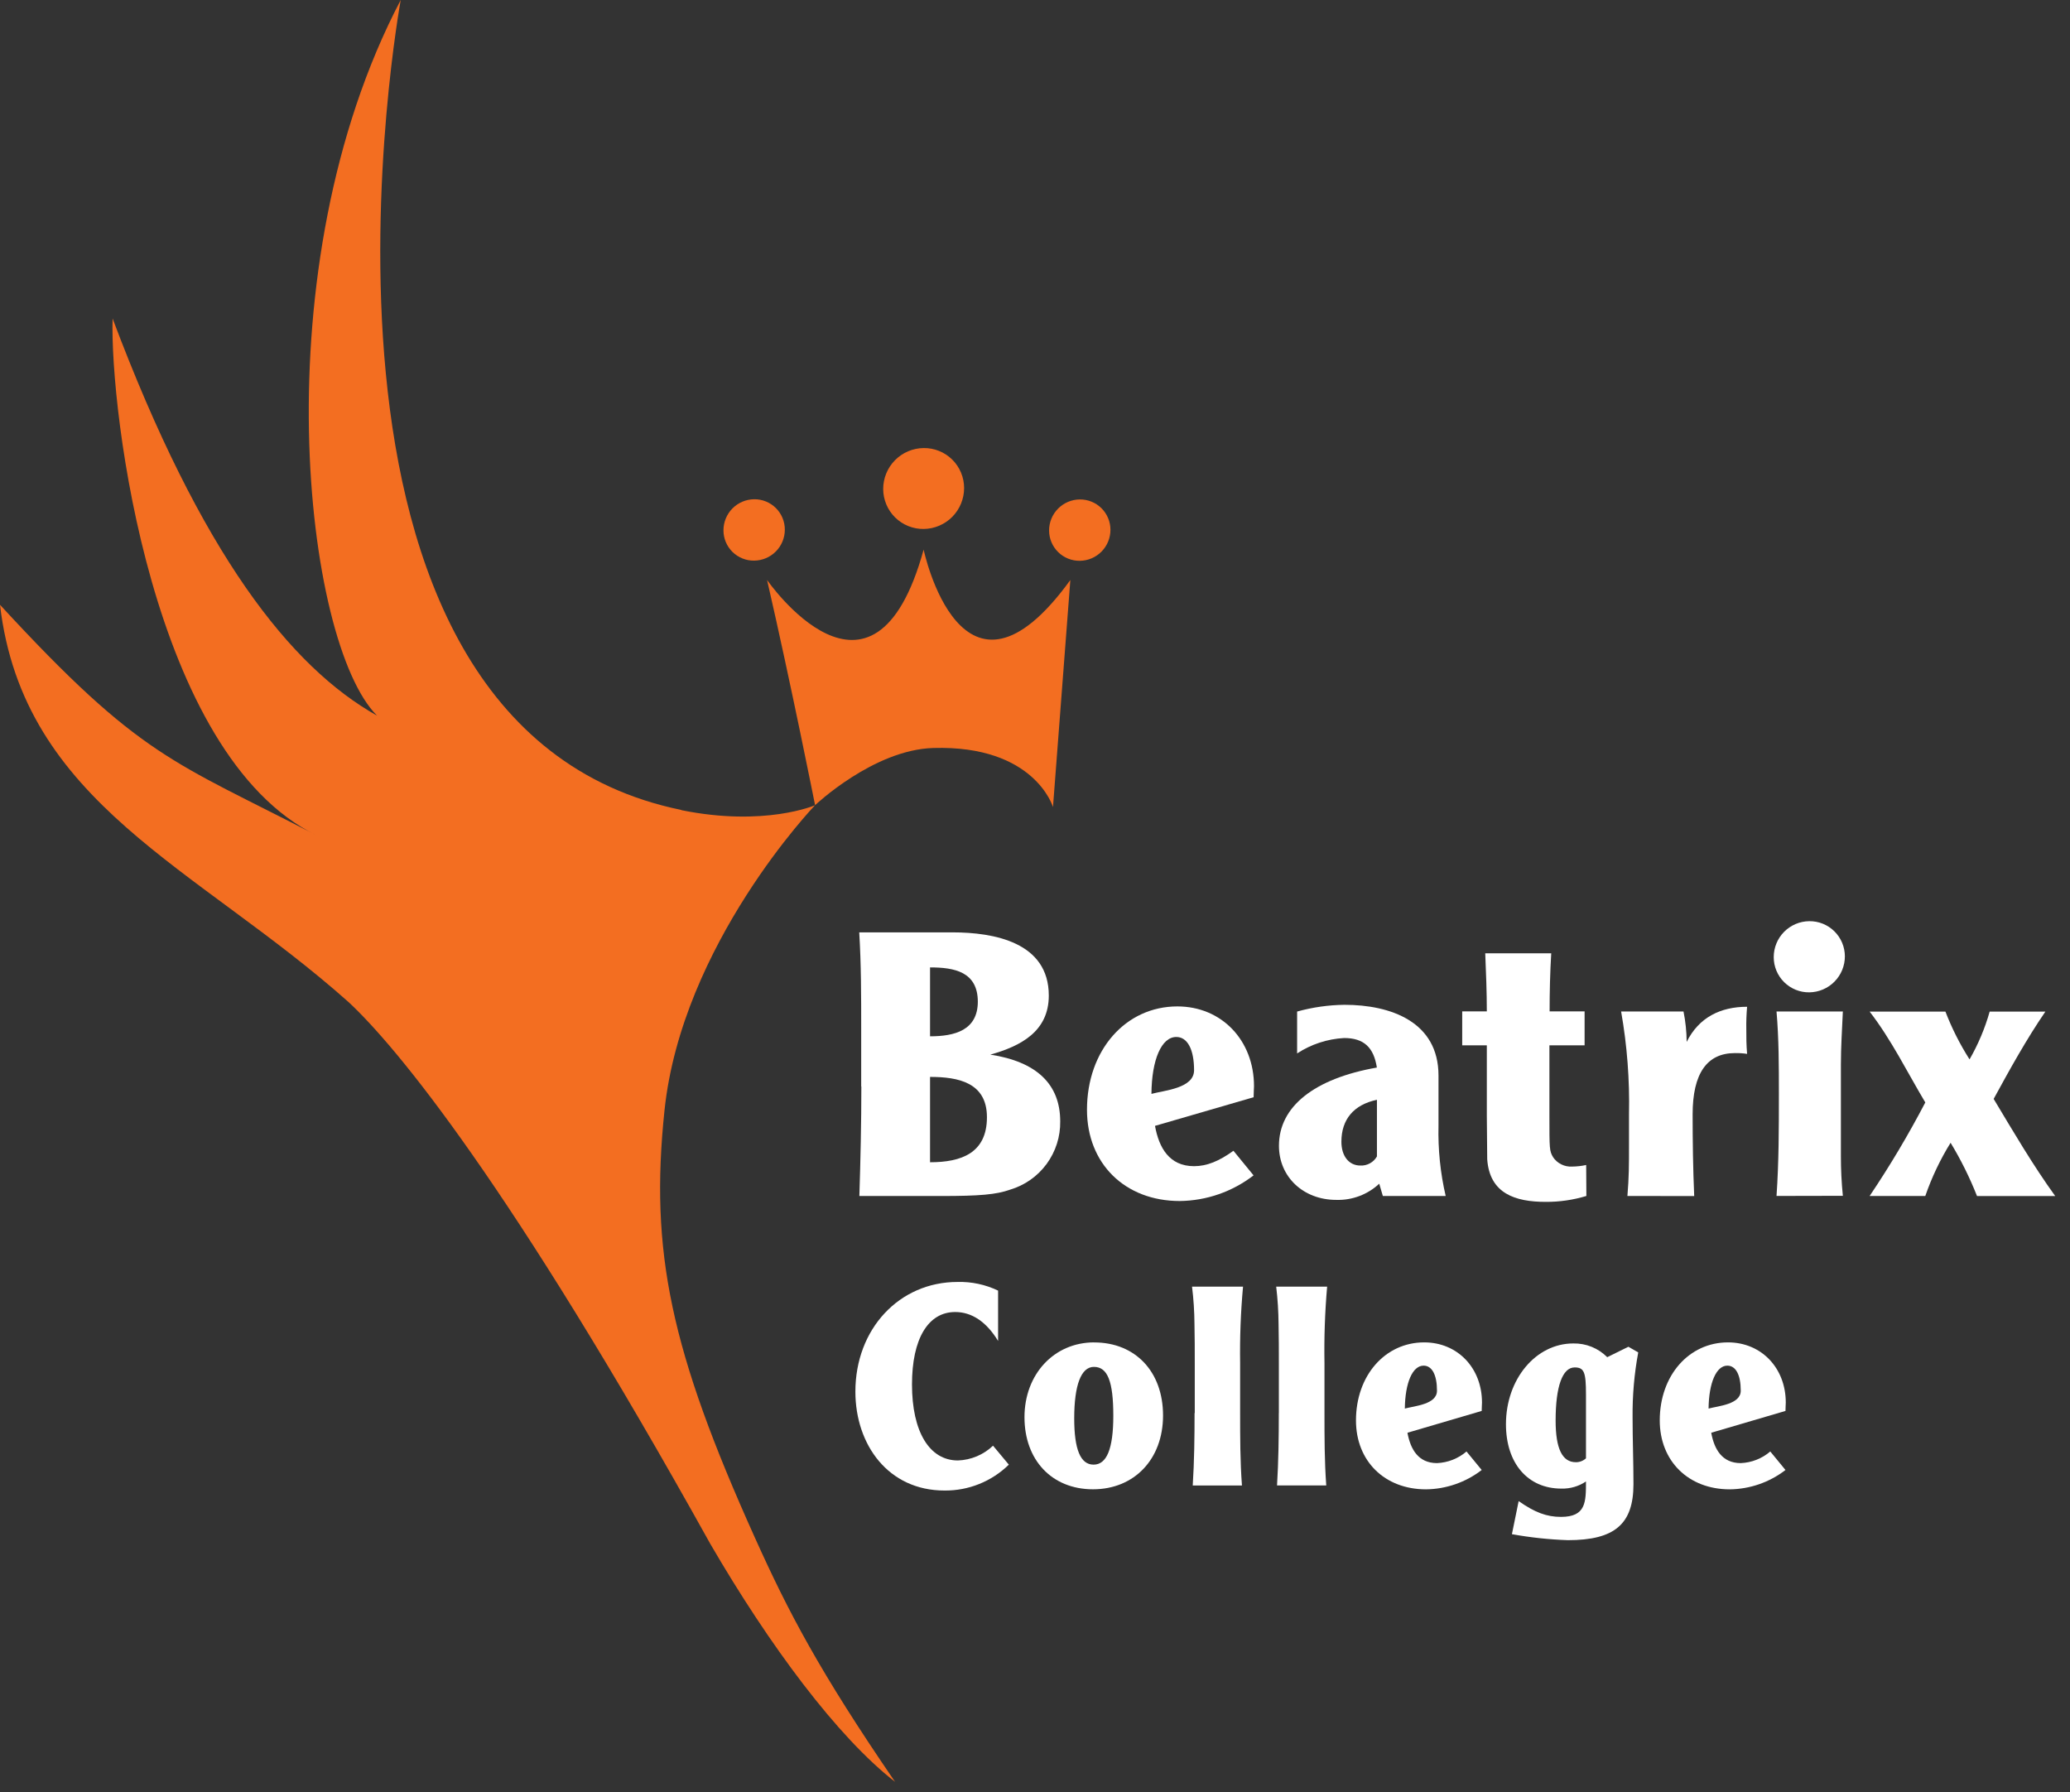
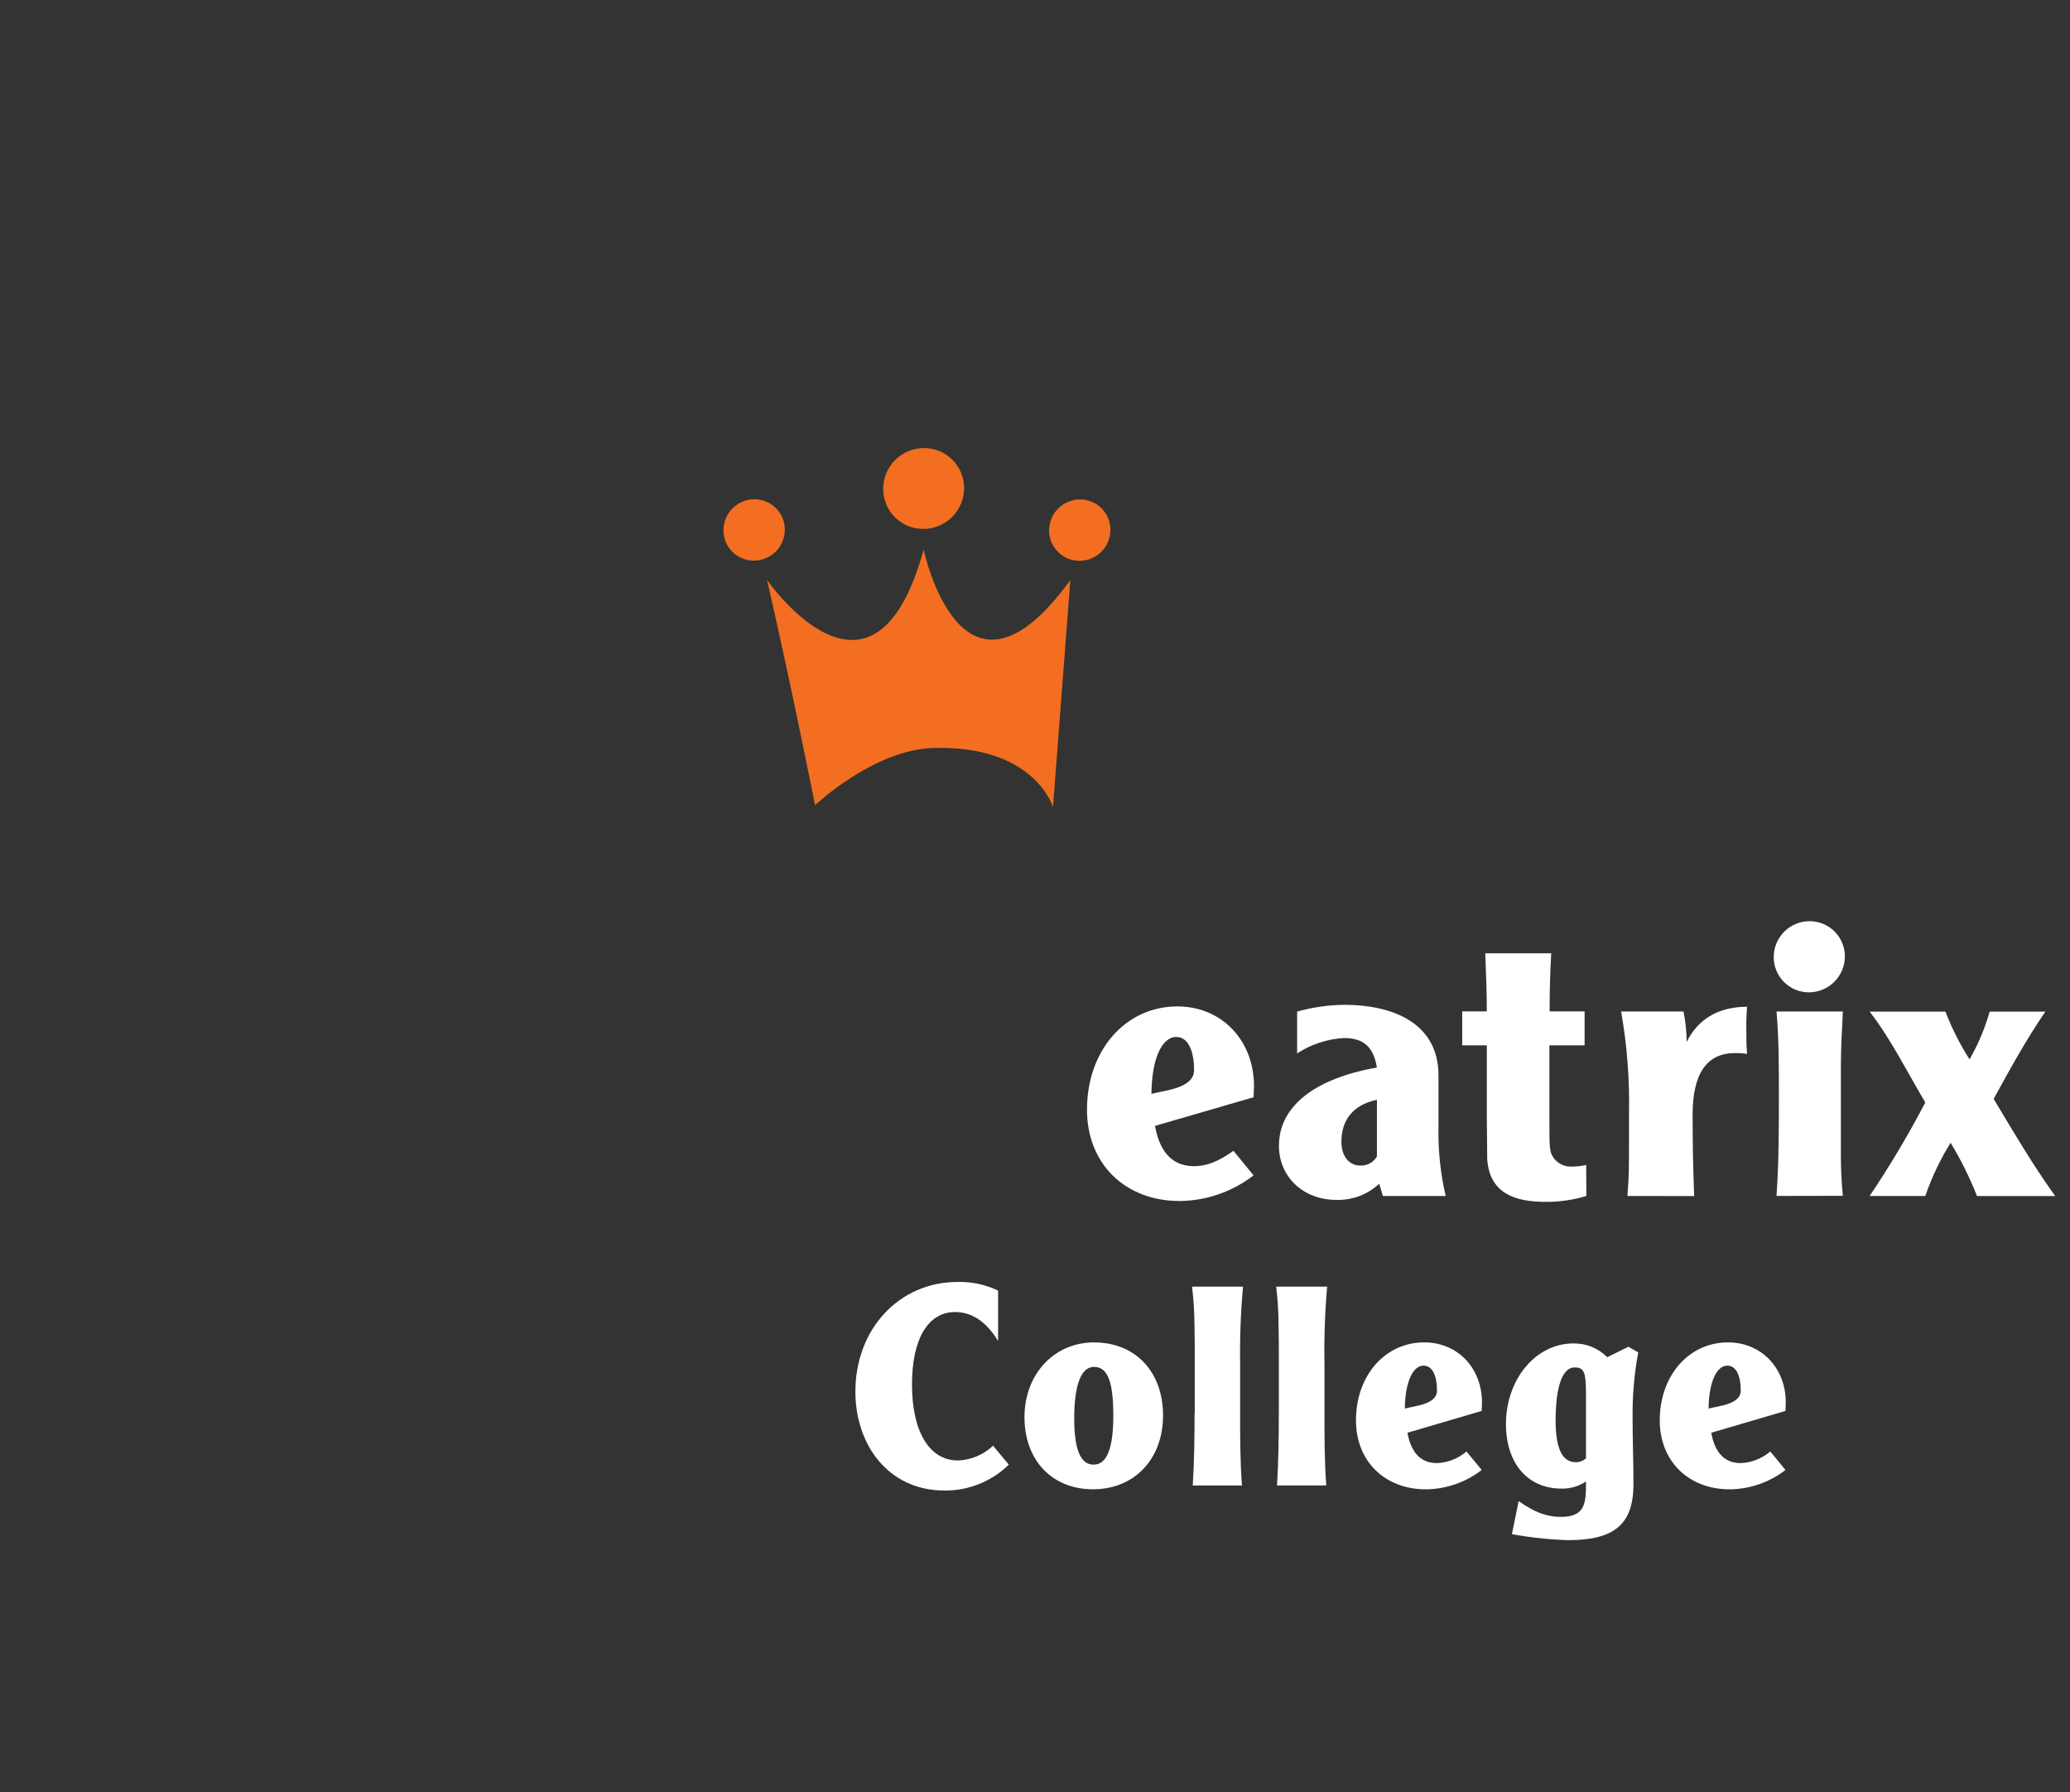
<svg xmlns="http://www.w3.org/2000/svg" width="134" height="116" viewBox="0 0 134 116" fill="none">
  <rect x="0" y="0" width="134" height="116" fill="#333333" stroke="none" />
  <path d="M65.306 94.802C64.194 95.891 62.695 96.493 61.139 96.477C57.514 96.477 55.373 93.527 55.373 90.074C55.373 86.022 58.208 82.977 61.986 82.977C62.894 82.953 63.793 83.145 64.611 83.537V86.796C63.86 85.56 62.913 84.923 61.834 84.923C60.078 84.923 59.037 86.659 59.037 89.612C59.037 92.658 60.158 94.531 62.009 94.531C62.859 94.502 63.668 94.162 64.283 93.575L65.306 94.802Z" fill="white" />
  <path d="M70.794 94.801C71.642 94.801 72.069 93.778 72.069 91.638C72.069 89.408 71.699 88.474 70.814 88.474C69.985 88.474 69.539 89.65 69.539 91.809C69.539 93.817 69.944 94.801 70.791 94.801M70.829 86.891C73.493 86.891 75.289 88.78 75.289 91.618C75.289 94.457 73.419 96.397 70.756 96.397C68.093 96.397 66.319 94.508 66.319 91.73C66.319 88.952 68.23 86.888 70.833 86.888" fill="white" />
  <path d="M77.342 91.462V88.241C77.342 87.39 77.342 86.543 77.323 85.692C77.317 84.886 77.265 84.081 77.166 83.281H80.467C80.316 84.93 80.254 86.585 80.279 88.241V91.462C80.279 93.026 80.279 94.587 80.397 96.151H77.211C77.31 94.587 77.329 93.026 77.329 91.462" fill="white" />
  <path d="M82.786 91.462V88.241C82.786 87.39 82.786 86.543 82.767 85.692C82.76 84.886 82.709 84.081 82.614 83.281H85.911C85.767 84.929 85.71 86.584 85.739 88.238V91.458C85.739 93.022 85.739 94.584 85.854 96.148H82.668C82.763 94.584 82.783 93.022 82.783 91.458" fill="white" />
  <path d="M93.022 90.016C93.022 88.993 92.703 88.394 92.155 88.394C91.442 88.394 90.96 89.494 90.941 91.172C91.579 91 93.022 90.902 93.022 90.016ZM91.11 92.737C91.305 93.797 91.805 94.702 93.022 94.702C93.725 94.673 94.398 94.408 94.933 93.95L95.917 95.148C94.883 95.945 93.617 96.385 92.311 96.4C89.629 96.4 87.778 94.568 87.778 91.94C87.778 89.028 89.667 86.888 92.193 86.888C94.356 86.888 95.936 88.547 95.936 90.784C95.936 90.898 95.917 91.102 95.917 91.325L91.11 92.737Z" fill="white" />
  <path d="M102.667 92.099V90.267C102.667 88.821 102.553 88.509 101.934 88.509C101.144 88.509 100.702 89.745 100.702 91.943C100.702 93.759 101.125 94.644 102.011 94.644C102.254 94.647 102.488 94.557 102.667 94.392V92.099ZM98.309 97.161C99.351 97.894 100.122 98.183 101.049 98.183C102.667 98.183 102.667 97.228 102.667 95.89C102.198 96.207 101.641 96.368 101.074 96.352C98.895 96.352 97.487 94.711 97.487 92.185C97.487 89.273 99.415 86.957 101.845 86.957C102.253 86.949 102.658 87.023 103.036 87.176C103.413 87.329 103.756 87.557 104.043 87.846L105.413 87.171L106.05 87.537C105.792 88.924 105.67 90.332 105.684 91.742C105.684 93.188 105.741 94.609 105.741 96.062C105.741 98.648 104.528 99.69 101.498 99.69C100.282 99.648 99.07 99.519 97.873 99.302L98.309 97.161Z" fill="white" />
  <path d="M112.686 90.016C112.686 88.993 112.368 88.394 111.817 88.394C111.106 88.394 110.622 89.494 110.603 91.172C111.24 91 112.686 90.902 112.686 90.016ZM110.775 92.737C110.969 93.797 111.47 94.702 112.686 94.702C113.39 94.673 114.063 94.408 114.598 93.95L115.582 95.148C114.548 95.945 113.282 96.385 111.976 96.4C109.294 96.4 107.443 94.568 107.443 91.94C107.443 89.028 109.332 86.888 111.861 86.888C114.021 86.888 115.601 88.547 115.601 90.784C115.601 90.898 115.582 91.102 115.582 91.325L110.775 92.737Z" fill="white" />
  <path d="M62.411 31.587C62.411 32.284 62.138 32.953 61.649 33.449C61.16 33.945 60.495 34.229 59.798 34.238C59.456 34.243 59.115 34.179 58.797 34.051C58.479 33.923 58.19 33.734 57.945 33.493C57.701 33.252 57.507 32.966 57.375 32.65C57.242 32.333 57.174 31.994 57.173 31.651C57.172 30.955 57.446 30.286 57.935 29.79C58.424 29.293 59.089 29.01 59.786 29.001C60.129 28.996 60.469 29.059 60.787 29.187C61.105 29.314 61.395 29.504 61.639 29.745C61.884 29.985 62.078 30.272 62.21 30.589C62.342 30.905 62.411 31.245 62.411 31.587Z" fill="#F36E21" />
  <path d="M71.884 34.289C71.885 34.817 71.678 35.324 71.308 35.7C70.938 36.077 70.434 36.292 69.906 36.299C69.646 36.303 69.387 36.255 69.146 36.158C68.904 36.061 68.684 35.918 68.499 35.735C68.313 35.552 68.166 35.335 68.065 35.095C67.964 34.855 67.912 34.597 67.912 34.337C67.911 33.809 68.119 33.301 68.49 32.925C68.861 32.548 69.365 32.334 69.893 32.327C70.153 32.324 70.411 32.372 70.653 32.469C70.894 32.566 71.113 32.71 71.299 32.892C71.484 33.075 71.631 33.292 71.731 33.532C71.832 33.772 71.884 34.029 71.884 34.289Z" fill="#F36E21" />
  <path d="M50.805 34.28C50.806 34.808 50.599 35.314 50.228 35.69C49.858 36.066 49.354 36.28 48.827 36.287C48.566 36.292 48.307 36.245 48.066 36.148C47.824 36.051 47.603 35.907 47.417 35.725C47.232 35.542 47.084 35.324 46.984 35.084C46.884 34.843 46.832 34.585 46.833 34.325C46.833 33.796 47.041 33.289 47.412 32.912C47.784 32.536 48.288 32.321 48.817 32.315C49.077 32.311 49.336 32.36 49.577 32.457C49.818 32.554 50.038 32.699 50.222 32.881C50.407 33.064 50.554 33.282 50.654 33.522C50.754 33.762 50.806 34.02 50.805 34.28Z" fill="#F36E21" />
  <path d="M59.792 35.571C56.523 47.472 49.655 37.539 49.655 37.539C51.21 44.303 52.764 52.117 52.764 52.117C52.764 52.117 56.542 48.53 60.41 48.415C66.988 48.221 68.164 52.238 68.164 52.238L69.288 37.542C62.248 47.262 59.789 35.567 59.789 35.567" fill="#F36E21" />
-   <path d="M44.105 52.425C17.311 46.939 25.941 -0.001 25.941 -0.001C16.849 17.322 19.7 41.648 24.409 46.321C18.811 43.184 13.023 35.869 7.289 20.616C7.107 26.548 9.818 48.873 20.484 54.066C11.166 49.239 9.133 49.058 0 39.147C1.51 52.017 12.743 56.108 22.574 64.871C25.654 67.739 32.981 76.553 45.972 99.914C49.817 106.527 54.223 112.446 57.941 115.332C53.057 108.2 51.041 104.358 48.862 99.516C43.408 87.41 42.057 81.013 43.016 71.87C44.144 61.1 52.761 52.119 52.761 52.119C52.761 52.119 49.505 53.534 44.105 52.438" fill="#F36E21" />
-   <path d="M63.889 72.314C63.889 70.062 62.022 69.705 60.206 69.705V75.229C62.226 75.229 63.889 74.639 63.889 72.314ZM63.299 64.847C63.299 62.904 61.792 62.617 60.206 62.617V67.077C61.799 67.077 63.299 66.691 63.299 64.825M55.749 70.32V66.561C55.749 64.49 55.749 62.419 55.622 60.349H61.652C64.338 60.349 67.893 60.986 67.893 64.439C67.893 66.764 66.077 67.711 64.108 68.262C67.1 68.721 68.632 70.173 68.632 72.582C68.648 73.572 68.339 74.54 67.753 75.339C67.167 76.137 66.335 76.722 65.386 77.003C64.491 77.322 63.417 77.414 60.926 77.414H55.631C55.705 75.06 55.759 72.683 55.759 70.332" fill="white" />
  <path d="M77.297 69.271C77.297 67.914 76.864 67.12 76.147 67.12C75.191 67.12 74.554 68.579 74.538 70.803C75.379 70.574 77.297 70.446 77.297 69.271ZM74.768 72.874C75.022 74.282 75.688 75.483 77.297 75.483C78.116 75.483 78.909 75.164 79.846 74.486L81.148 76.078C79.778 77.136 78.101 77.719 76.37 77.738C72.818 77.738 70.365 75.311 70.365 71.832C70.365 67.974 72.869 65.142 76.217 65.142C79.084 65.142 81.177 67.34 81.177 70.306C81.177 70.459 81.152 70.714 81.152 71.02L74.768 72.874Z" fill="white" />
  <path d="M86.835 73.906C86.835 74.827 87.319 75.442 88.061 75.442C88.277 75.453 88.492 75.403 88.681 75.299C88.871 75.195 89.028 75.04 89.135 74.853V71.186C87.628 71.504 86.835 72.46 86.835 73.897M89.517 77.411L89.284 76.618C88.531 77.321 87.53 77.698 86.5 77.665C84.378 77.665 82.792 76.184 82.792 74.161C82.792 71.629 85.067 69.813 89.131 69.099C88.928 67.793 88.287 67.188 87.01 67.188C85.926 67.247 84.876 67.591 83.968 68.185V65.474C84.967 65.197 85.998 65.05 87.035 65.038C90.027 65.038 93.12 66.137 93.12 69.615V72.862C93.083 74.391 93.239 75.92 93.585 77.411H89.517Z" fill="white" />
  <path d="M102.693 77.411C101.839 77.67 100.951 77.799 100.058 77.793C98.089 77.793 96.43 77.258 96.274 75.035C96.274 74.079 96.248 73.139 96.248 72.196V67.66H94.655V65.462H96.248C96.248 64.21 96.197 62.955 96.146 61.703H100.418C100.342 62.955 100.313 64.21 100.313 65.462H102.578V67.66H100.3V72.187C100.3 74.385 100.3 74.487 100.533 74.894C100.666 75.095 100.85 75.257 101.065 75.364C101.28 75.472 101.519 75.522 101.759 75.509C102.069 75.506 102.377 75.472 102.68 75.407L102.693 77.411Z" fill="white" />
  <path d="M105.35 77.411C105.452 76.156 105.452 75.468 105.452 74.089V72.12C105.5 69.892 105.329 67.665 104.942 65.471H108.981C109.112 66.12 109.18 66.779 109.185 67.44C109.978 65.847 111.383 65.165 113.097 65.165C113.054 65.65 113.037 66.135 113.046 66.621C113.046 67.236 113.046 67.577 113.097 68.214C112.836 68.175 112.571 68.158 112.307 68.163C110.491 68.163 109.571 69.492 109.571 72.126C109.571 73.888 109.596 75.653 109.673 77.418L105.35 77.411Z" fill="white" />
  <path d="M115.002 77.41C115.155 75.212 115.155 72.989 115.155 70.788C115.155 69.023 115.155 67.236 115.002 65.471H119.296C119.245 66.621 119.169 67.771 119.169 68.921V74.853C119.169 75.704 119.211 76.554 119.296 77.401L115.002 77.41Z" fill="white" />
  <path d="M121.03 77.411C122.342 75.462 123.545 73.441 124.633 71.358C123.457 69.389 122.435 67.293 121.03 65.478H125.936C126.352 66.558 126.875 67.594 127.497 68.571C128.057 67.597 128.495 66.558 128.8 65.478H132.406C131.179 67.268 130.106 69.211 129.058 71.129C130.332 73.251 131.587 75.398 133.043 77.417H127.981C127.509 76.221 126.937 75.067 126.27 73.967C125.599 75.052 125.05 76.206 124.633 77.411H121.03Z" fill="white" />
  <path d="M119.427 61.899C119.427 62.512 119.186 63.1 118.756 63.536C118.327 63.972 117.743 64.222 117.13 64.231C116.828 64.235 116.529 64.18 116.249 64.067C115.969 63.954 115.714 63.787 115.499 63.575C115.284 63.364 115.113 63.111 114.997 62.833C114.88 62.554 114.821 62.255 114.821 61.953C114.82 61.341 115.06 60.753 115.49 60.317C115.92 59.881 116.505 59.632 117.117 59.625C117.419 59.621 117.718 59.677 117.998 59.789C118.277 59.902 118.532 60.069 118.747 60.28C118.961 60.492 119.132 60.744 119.249 61.022C119.366 61.3 119.426 61.598 119.427 61.899Z" fill="white" />
</svg>